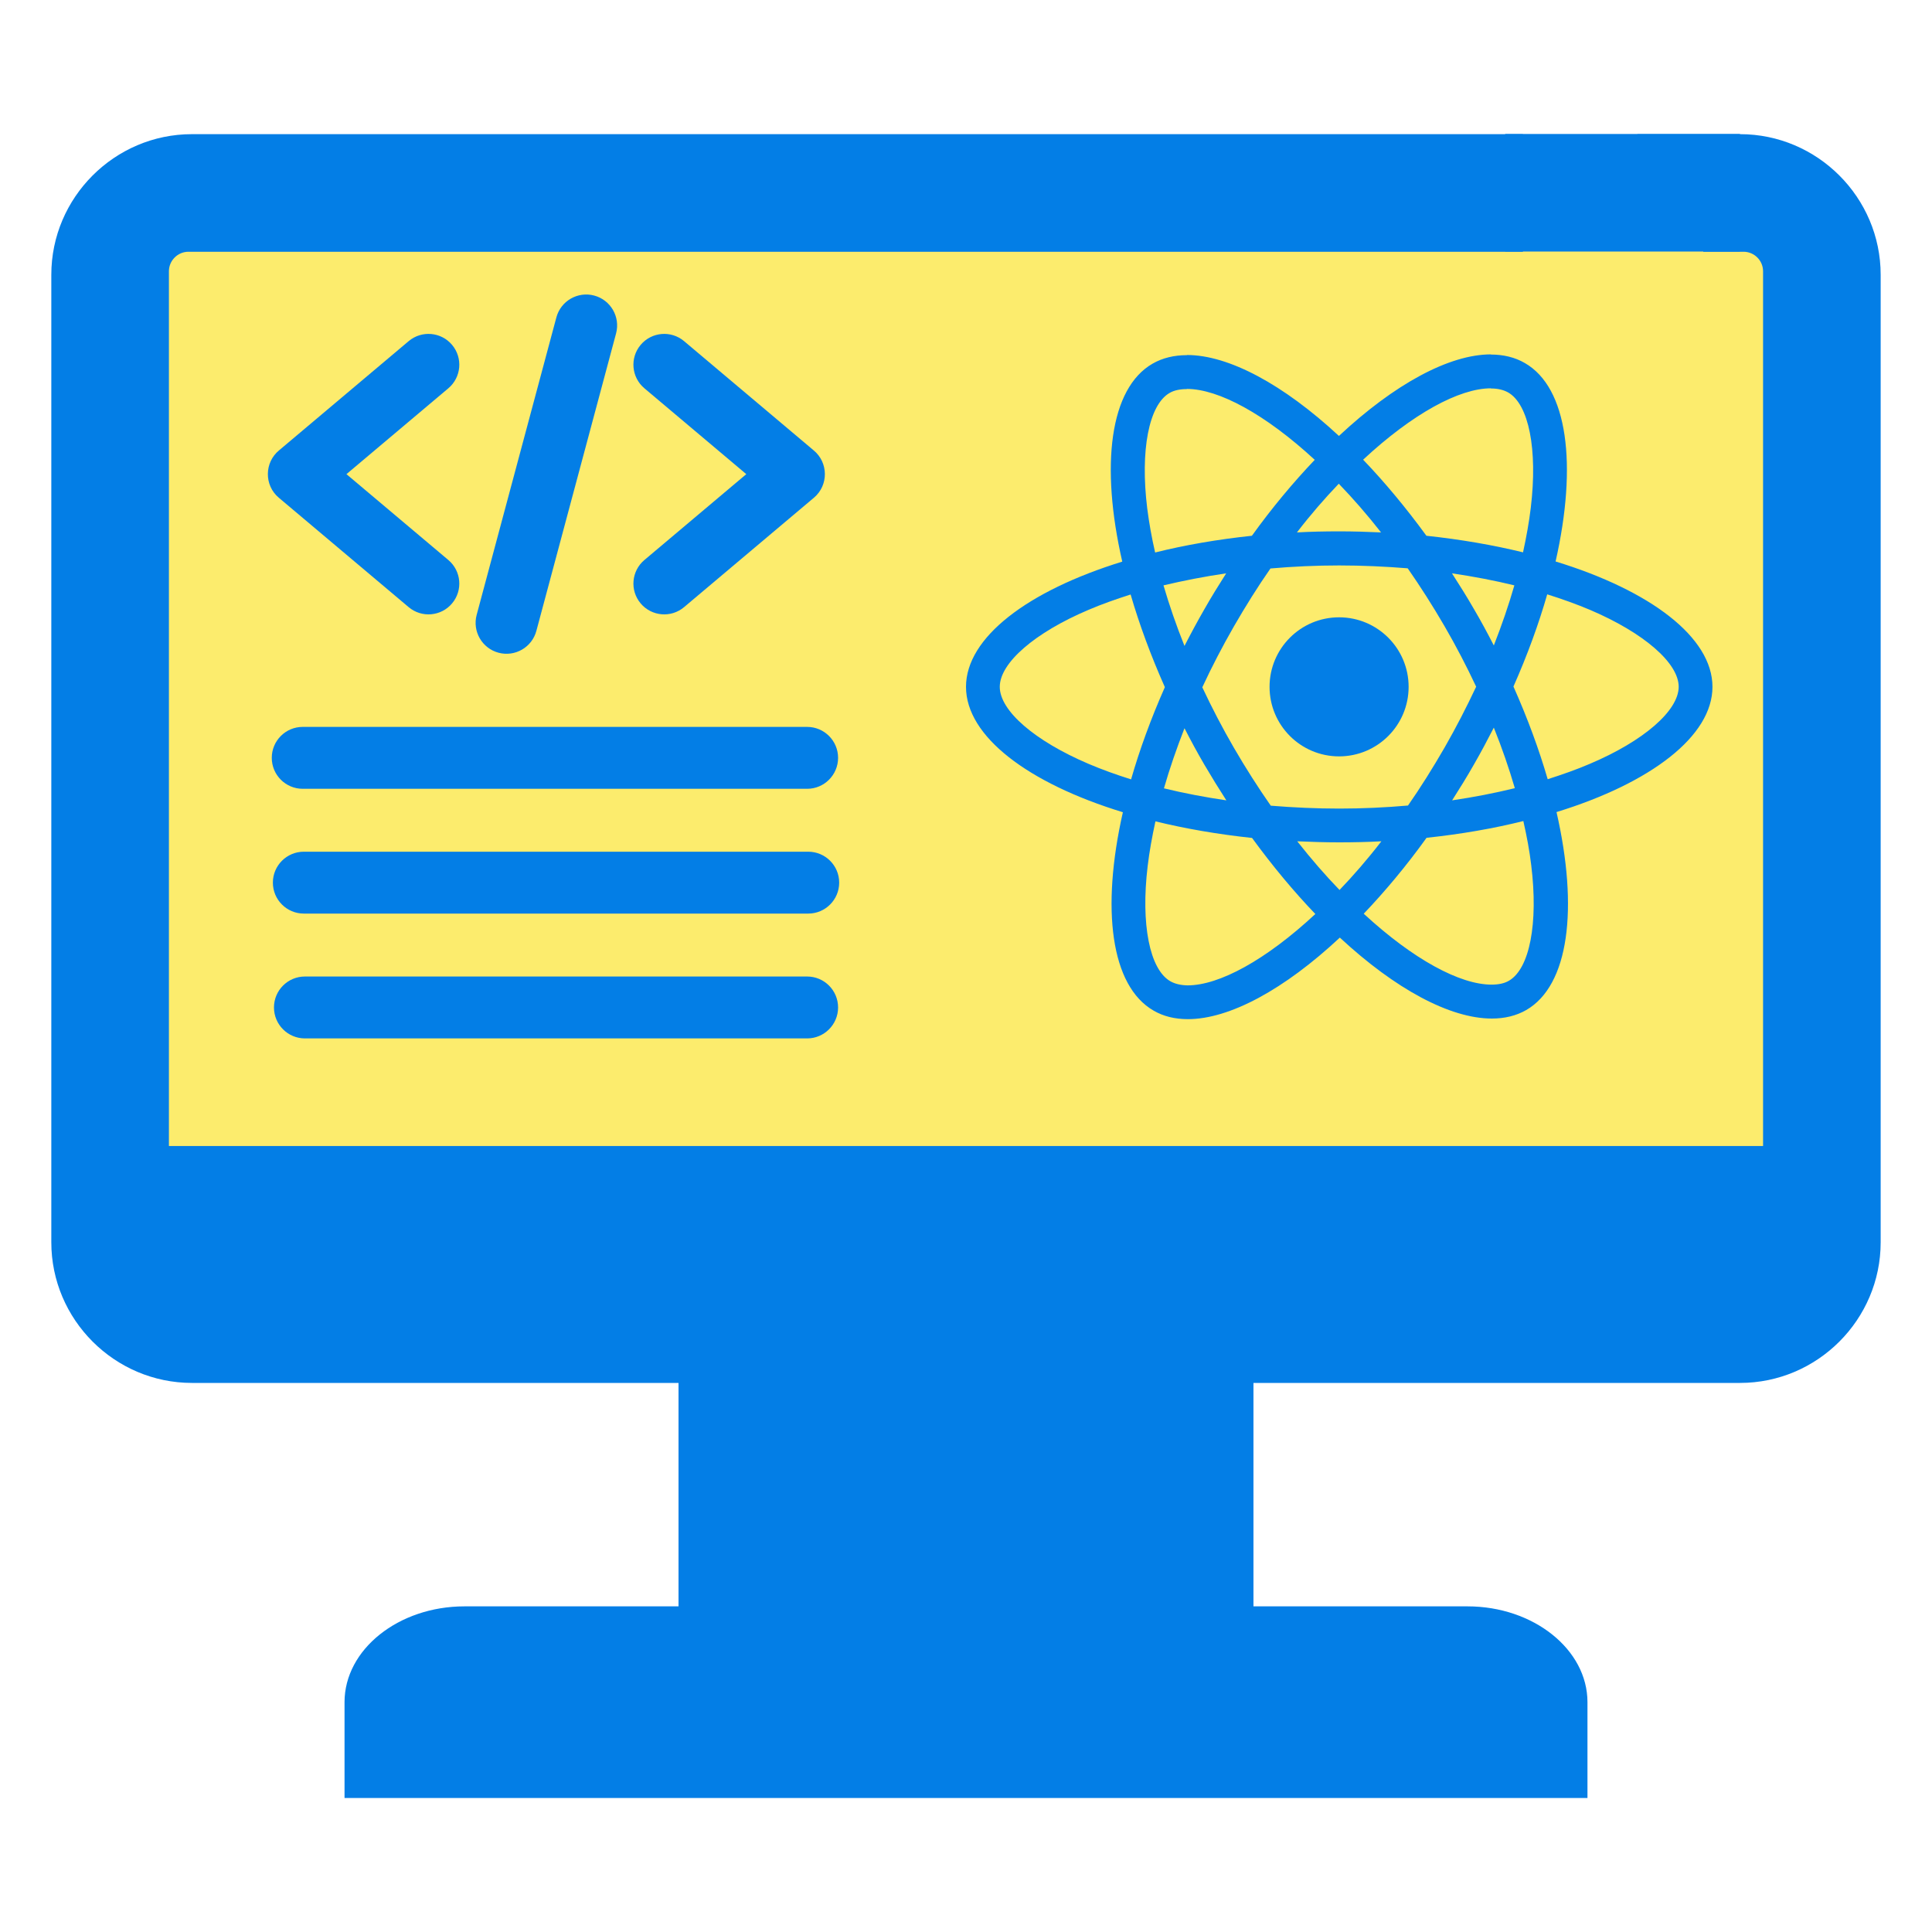
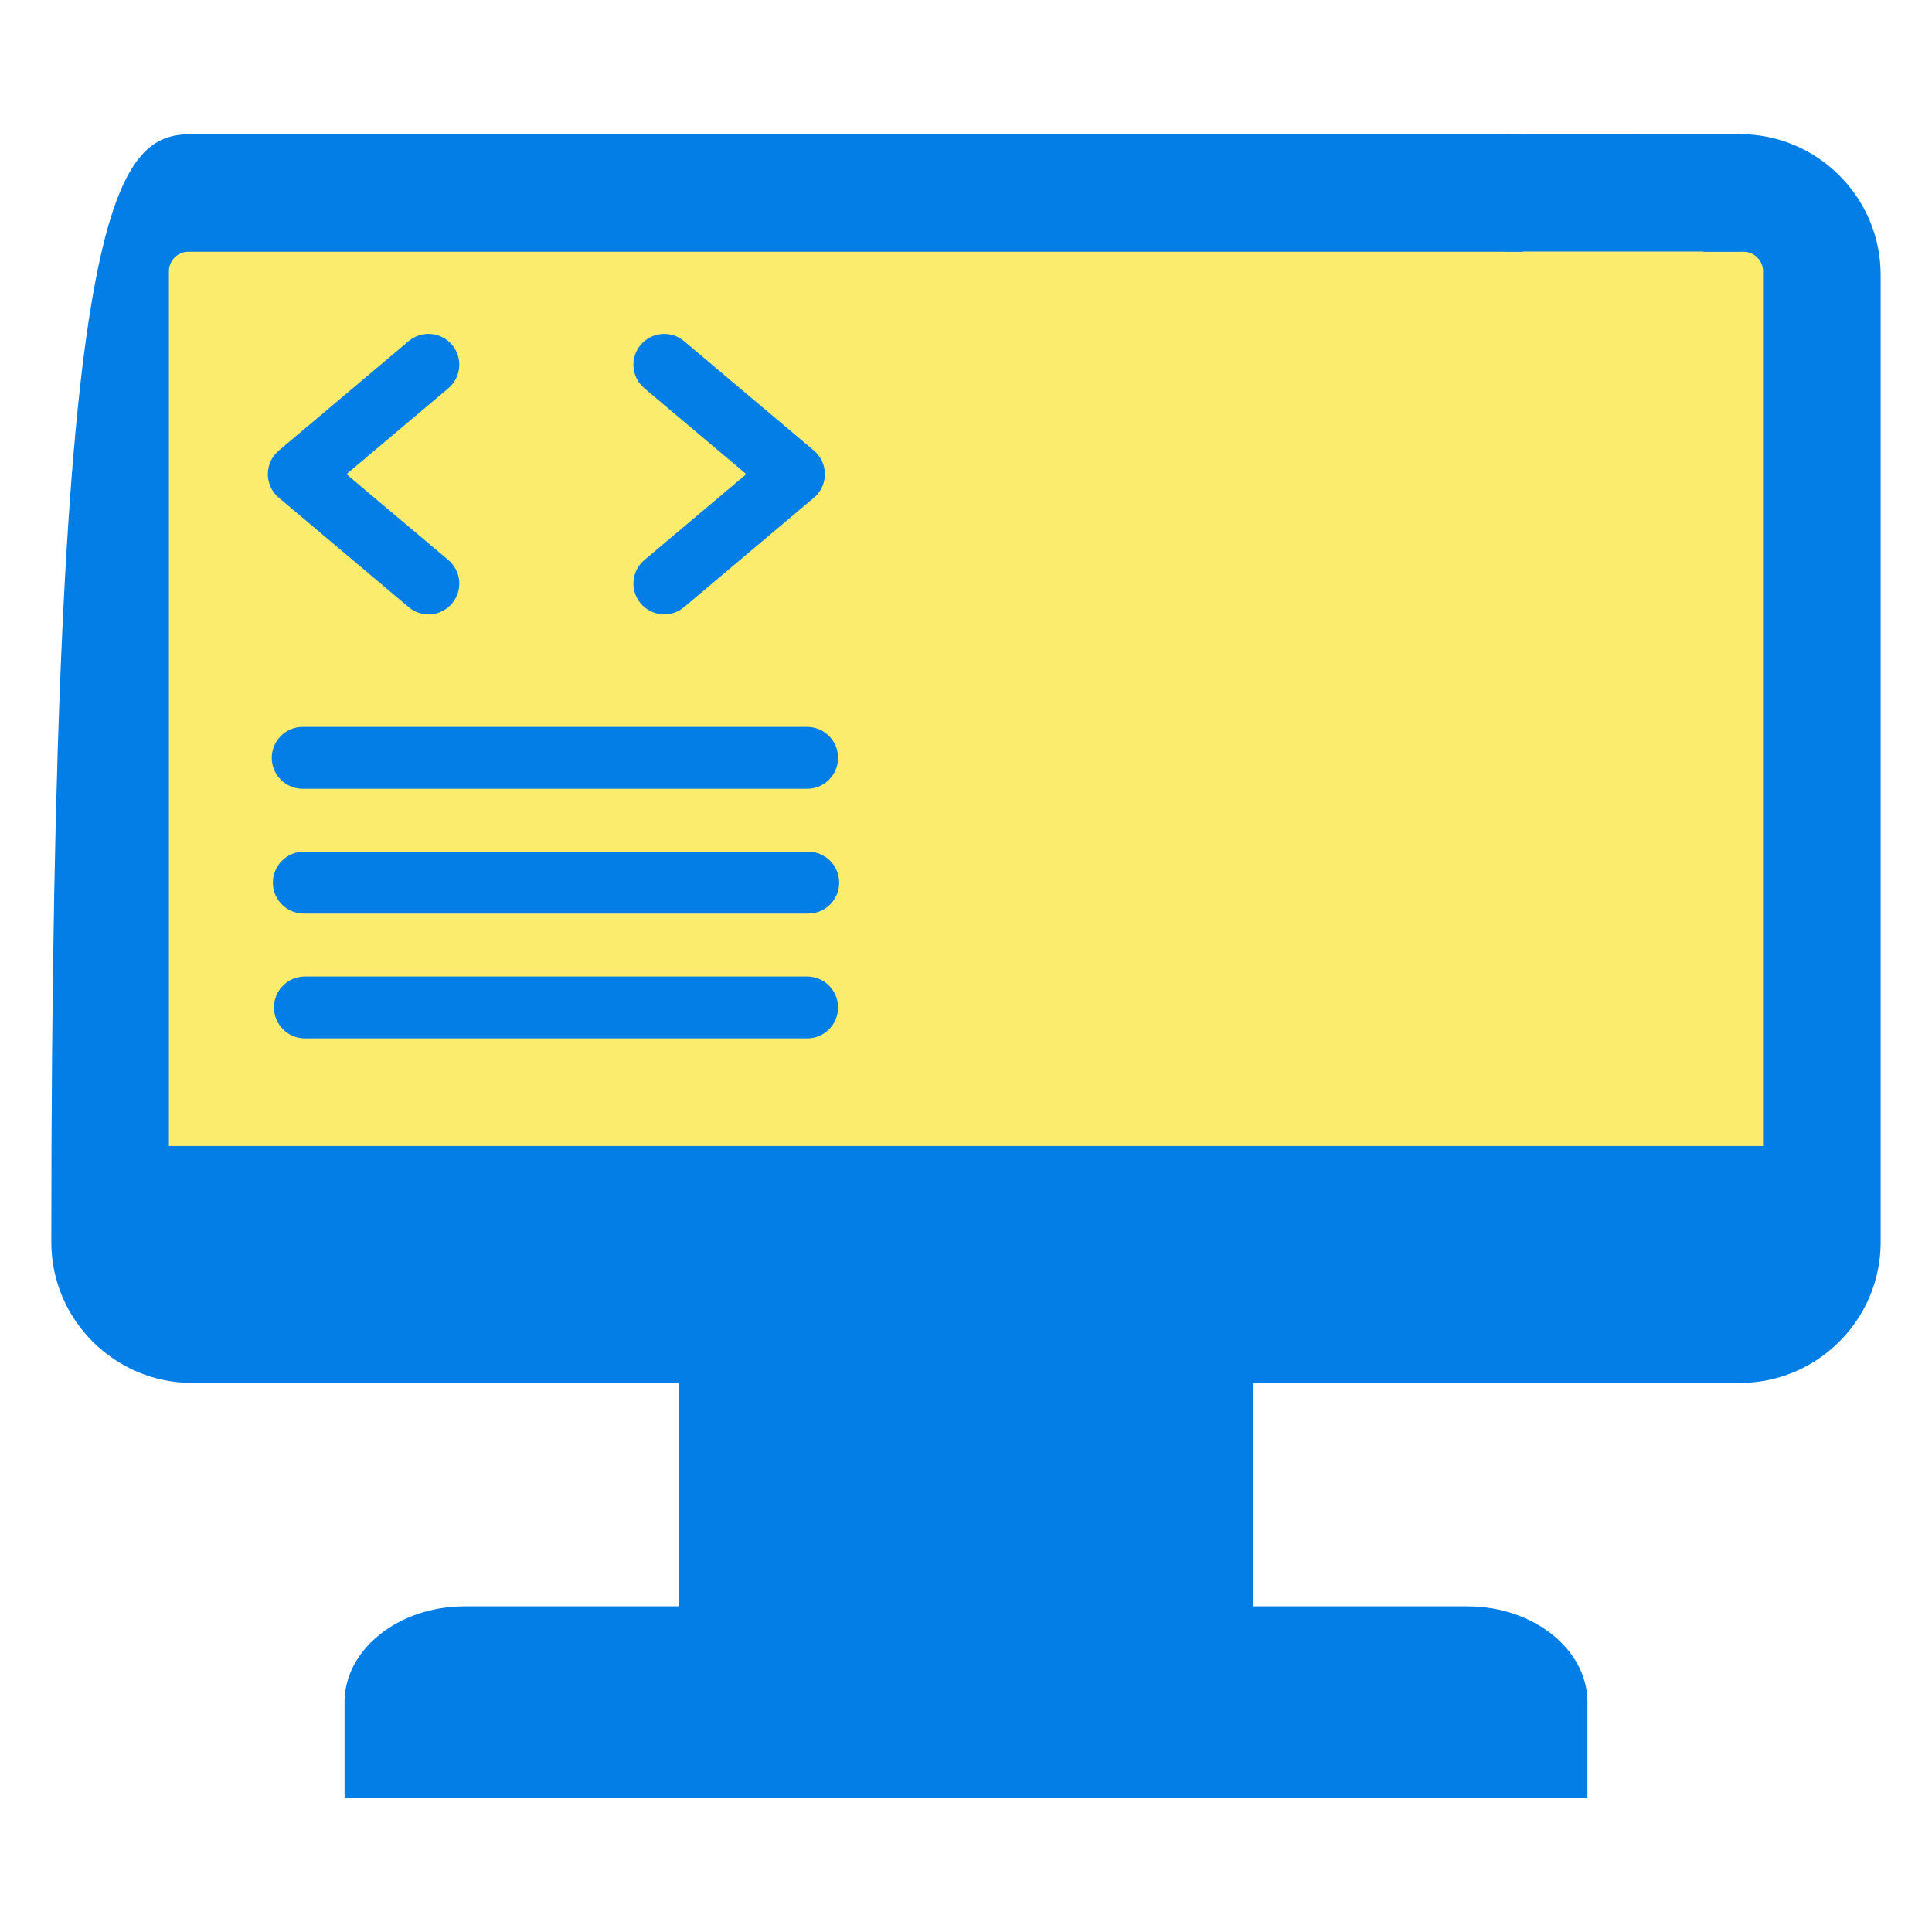
<svg xmlns="http://www.w3.org/2000/svg" width="100" height="100" viewBox="0 0 100 100" fill="none">
  <rect x="6.292" y="11.286" width="86.816" height="51.139" fill="#FCEC6D" />
-   <path fill-rule="evenodd" clip-rule="evenodd" d="M82.167 93.064H17.833V88.104C17.833 85.377 20.626 83.145 24.041 83.145H35.12V71.58H9.936C5.932 71.58 2.656 68.304 2.656 64.3V14.223C2.656 10.22 5.932 6.944 9.936 6.944H78.826V13.031H9.753C9.198 13.031 8.743 13.486 8.743 14.041V59.318H91.256V14.041C91.256 13.486 90.802 13.031 90.247 13.031H88.161V8.655L84.916 7.406C84.862 7.251 84.805 7.097 84.746 6.944H90.064C94.068 6.944 97.343 10.22 97.343 14.224V64.301C97.343 68.304 94.068 71.58 90.064 71.58H64.879V83.145H75.959C79.373 83.145 82.167 85.377 82.167 88.105V93.064ZM15.669 40.828H41.777C42.661 40.828 43.379 40.11 43.379 39.226C43.379 38.341 42.661 37.624 41.777 37.624H15.669C14.784 37.624 14.067 38.341 14.067 39.226C14.067 40.11 14.784 40.828 15.669 40.828ZM15.783 53.748H41.777C42.661 53.748 43.379 53.03 43.379 52.146C43.379 51.261 42.661 50.544 41.777 50.544H15.783C14.898 50.544 14.181 51.261 14.181 52.146C14.181 53.03 14.898 53.748 15.783 53.748ZM15.726 47.287H41.834C42.718 47.287 43.436 46.57 43.436 45.685C43.436 44.801 42.718 44.084 41.834 44.084H15.726C14.841 44.084 14.124 44.801 14.124 45.685C14.124 46.57 14.841 47.287 15.726 47.287Z" fill="#037EE6" />
+   <path fill-rule="evenodd" clip-rule="evenodd" d="M82.167 93.064H17.833V88.104C17.833 85.377 20.626 83.145 24.041 83.145H35.12V71.58H9.936C5.932 71.58 2.656 68.304 2.656 64.3C2.656 10.22 5.932 6.944 9.936 6.944H78.826V13.031H9.753C9.198 13.031 8.743 13.486 8.743 14.041V59.318H91.256V14.041C91.256 13.486 90.802 13.031 90.247 13.031H88.161V8.655L84.916 7.406C84.862 7.251 84.805 7.097 84.746 6.944H90.064C94.068 6.944 97.343 10.22 97.343 14.224V64.301C97.343 68.304 94.068 71.58 90.064 71.58H64.879V83.145H75.959C79.373 83.145 82.167 85.377 82.167 88.105V93.064ZM15.669 40.828H41.777C42.661 40.828 43.379 40.11 43.379 39.226C43.379 38.341 42.661 37.624 41.777 37.624H15.669C14.784 37.624 14.067 38.341 14.067 39.226C14.067 40.11 14.784 40.828 15.669 40.828ZM15.783 53.748H41.777C42.661 53.748 43.379 53.03 43.379 52.146C43.379 51.261 42.661 50.544 41.777 50.544H15.783C14.898 50.544 14.181 51.261 14.181 52.146C14.181 53.03 14.898 53.748 15.783 53.748ZM15.726 47.287H41.834C42.718 47.287 43.436 46.57 43.436 45.685C43.436 44.801 42.718 44.084 41.834 44.084H15.726C14.841 44.084 14.124 44.801 14.124 45.685C14.124 46.57 14.841 47.287 15.726 47.287Z" fill="#037EE6" />
  <rect x="77.908" y="6.935" width="12.15" height="6.085" fill="#037EE6" />
-   <path d="M88.637 35.551C88.637 32.992 85.432 30.566 80.517 29.062C81.652 24.053 81.148 20.068 78.927 18.792C78.415 18.493 77.816 18.351 77.163 18.351V20.107C77.525 20.107 77.816 20.178 78.06 20.312C79.131 20.926 79.596 23.265 79.234 26.274C79.147 27.014 79.005 27.794 78.832 28.589C77.289 28.211 75.603 27.92 73.831 27.731C72.768 26.274 71.665 24.951 70.555 23.793C73.122 21.407 75.532 20.099 77.17 20.099V18.343C75.005 18.343 72.169 19.887 69.303 22.564C66.436 19.903 63.601 18.375 61.435 18.375V20.131C63.065 20.131 65.483 21.43 68.051 23.801C66.948 24.959 65.846 26.274 64.798 27.731C63.018 27.92 61.333 28.211 59.789 28.597C59.608 27.81 59.474 27.046 59.38 26.313C59.01 23.305 59.466 20.966 60.529 20.344C60.766 20.202 61.073 20.139 61.435 20.139V18.383C60.774 18.383 60.175 18.524 59.655 18.824C57.442 20.099 56.946 24.077 58.088 29.07C53.19 30.582 50 32.999 50 35.551C50 38.111 53.205 40.536 58.12 42.041C56.986 47.049 57.49 51.034 59.711 52.31C60.222 52.609 60.821 52.751 61.483 52.751C63.648 52.751 66.483 51.208 69.35 48.53C72.217 51.192 75.052 52.72 77.218 52.72C77.879 52.72 78.478 52.578 78.998 52.279C81.211 51.003 81.707 47.026 80.565 42.033C85.448 40.529 88.637 38.103 88.637 35.551ZM78.383 30.298C78.092 31.314 77.73 32.362 77.32 33.409C76.997 32.779 76.659 32.149 76.288 31.519C75.926 30.889 75.54 30.275 75.154 29.676C76.273 29.841 77.352 30.046 78.383 30.298ZM74.776 38.686C74.162 39.749 73.532 40.757 72.878 41.694C71.705 41.797 70.516 41.852 69.319 41.852C68.129 41.852 66.94 41.797 65.775 41.702C65.121 40.765 64.483 39.765 63.869 38.709C63.27 37.678 62.727 36.63 62.231 35.575C62.719 34.52 63.27 33.464 63.861 32.432C64.475 31.369 65.105 30.361 65.759 29.424C66.932 29.322 68.121 29.267 69.319 29.267C70.508 29.267 71.697 29.322 72.862 29.416C73.516 30.353 74.154 31.354 74.768 32.409C75.367 33.441 75.91 34.488 76.406 35.543C75.91 36.599 75.367 37.654 74.776 38.686ZM77.32 37.662C77.745 38.717 78.108 39.773 78.407 40.796C77.375 41.048 76.288 41.261 75.162 41.426C75.548 40.82 75.934 40.198 76.296 39.56C76.659 38.93 76.997 38.292 77.32 37.662ZM69.334 46.065C68.602 45.309 67.87 44.466 67.145 43.545C67.854 43.576 68.578 43.6 69.311 43.6C70.051 43.6 70.783 43.584 71.5 43.545C70.791 44.466 70.059 45.309 69.334 46.065ZM63.475 41.426C62.357 41.261 61.278 41.056 60.246 40.804C60.537 39.788 60.9 38.741 61.309 37.693C61.632 38.323 61.971 38.953 62.341 39.584C62.711 40.214 63.089 40.828 63.475 41.426ZM69.295 25.037C70.027 25.794 70.76 26.636 71.484 27.558C70.775 27.526 70.051 27.503 69.319 27.503C68.578 27.503 67.846 27.518 67.129 27.558C67.838 26.636 68.57 25.794 69.295 25.037ZM63.467 29.676C63.081 30.282 62.695 30.905 62.333 31.543C61.971 32.173 61.632 32.803 61.309 33.433C60.884 32.377 60.522 31.322 60.222 30.298C61.254 30.054 62.341 29.841 63.467 29.676ZM56.34 39.536C53.552 38.347 51.748 36.788 51.748 35.551C51.748 34.315 53.552 32.748 56.34 31.566C57.017 31.275 57.757 31.015 58.521 30.771C58.97 32.314 59.561 33.921 60.293 35.567C59.569 37.205 58.986 38.804 58.545 40.34C57.765 40.095 57.025 39.828 56.34 39.536ZM60.577 50.79C59.506 50.176 59.041 47.837 59.403 44.828C59.49 44.088 59.632 43.309 59.805 42.513C61.349 42.891 63.034 43.183 64.806 43.372C65.869 44.828 66.972 46.152 68.082 47.309C65.515 49.696 63.105 51.003 61.467 51.003C61.112 50.995 60.813 50.924 60.577 50.79ZM79.257 44.789C79.628 47.798 79.171 50.137 78.108 50.759C77.871 50.901 77.564 50.964 77.202 50.964C75.572 50.964 73.154 49.664 70.587 47.294C71.689 46.136 72.792 44.821 73.839 43.364C75.619 43.175 77.304 42.883 78.848 42.497C79.029 43.293 79.171 44.057 79.257 44.789ZM82.29 39.536C81.612 39.828 80.872 40.087 80.108 40.332C79.659 38.788 79.068 37.181 78.336 35.535C79.061 33.897 79.643 32.299 80.084 30.763C80.864 31.007 81.604 31.275 82.297 31.566C85.085 32.755 86.889 34.315 86.889 35.551C86.881 36.788 85.077 38.355 82.29 39.536Z" fill="#037EE6" />
-   <path d="M69.311 39.15C71.298 39.15 72.91 37.539 72.91 35.551C72.91 33.563 71.298 31.952 69.311 31.952C67.323 31.952 65.712 33.563 65.712 35.551C65.712 37.539 67.323 39.15 69.311 39.15Z" fill="#037EE6" />
  <path d="M42.128 25.762L35.407 31.426C34.733 31.993 33.727 31.906 33.16 31.232C32.593 30.558 32.68 29.553 33.354 28.986L38.628 24.542L33.354 20.098C32.68 19.531 32.593 18.525 33.16 17.851C33.727 17.177 34.733 17.09 35.407 17.657L42.111 23.307C42.879 23.936 42.895 25.117 42.128 25.762Z" fill="#037EE6" />
  <path d="M17.932 24.542L23.206 28.986C23.879 29.553 23.966 30.558 23.399 31.232C22.833 31.906 21.827 31.993 21.153 31.426L14.431 25.762C13.665 25.117 13.681 23.936 14.448 23.307L21.153 17.657C21.827 17.09 22.833 17.177 23.399 17.851C23.966 18.525 23.879 19.531 23.206 20.098L17.932 24.542Z" fill="#037EE6" />
-   <path d="M31.888 17.257L27.763 32.652C27.535 33.506 26.658 34.013 25.804 33.785C24.951 33.557 24.444 32.68 24.672 31.826L28.797 16.431C29.025 15.577 29.902 15.07 30.756 15.298C31.609 15.527 32.116 16.403 31.888 17.257Z" fill="#037EE6" />
</svg>